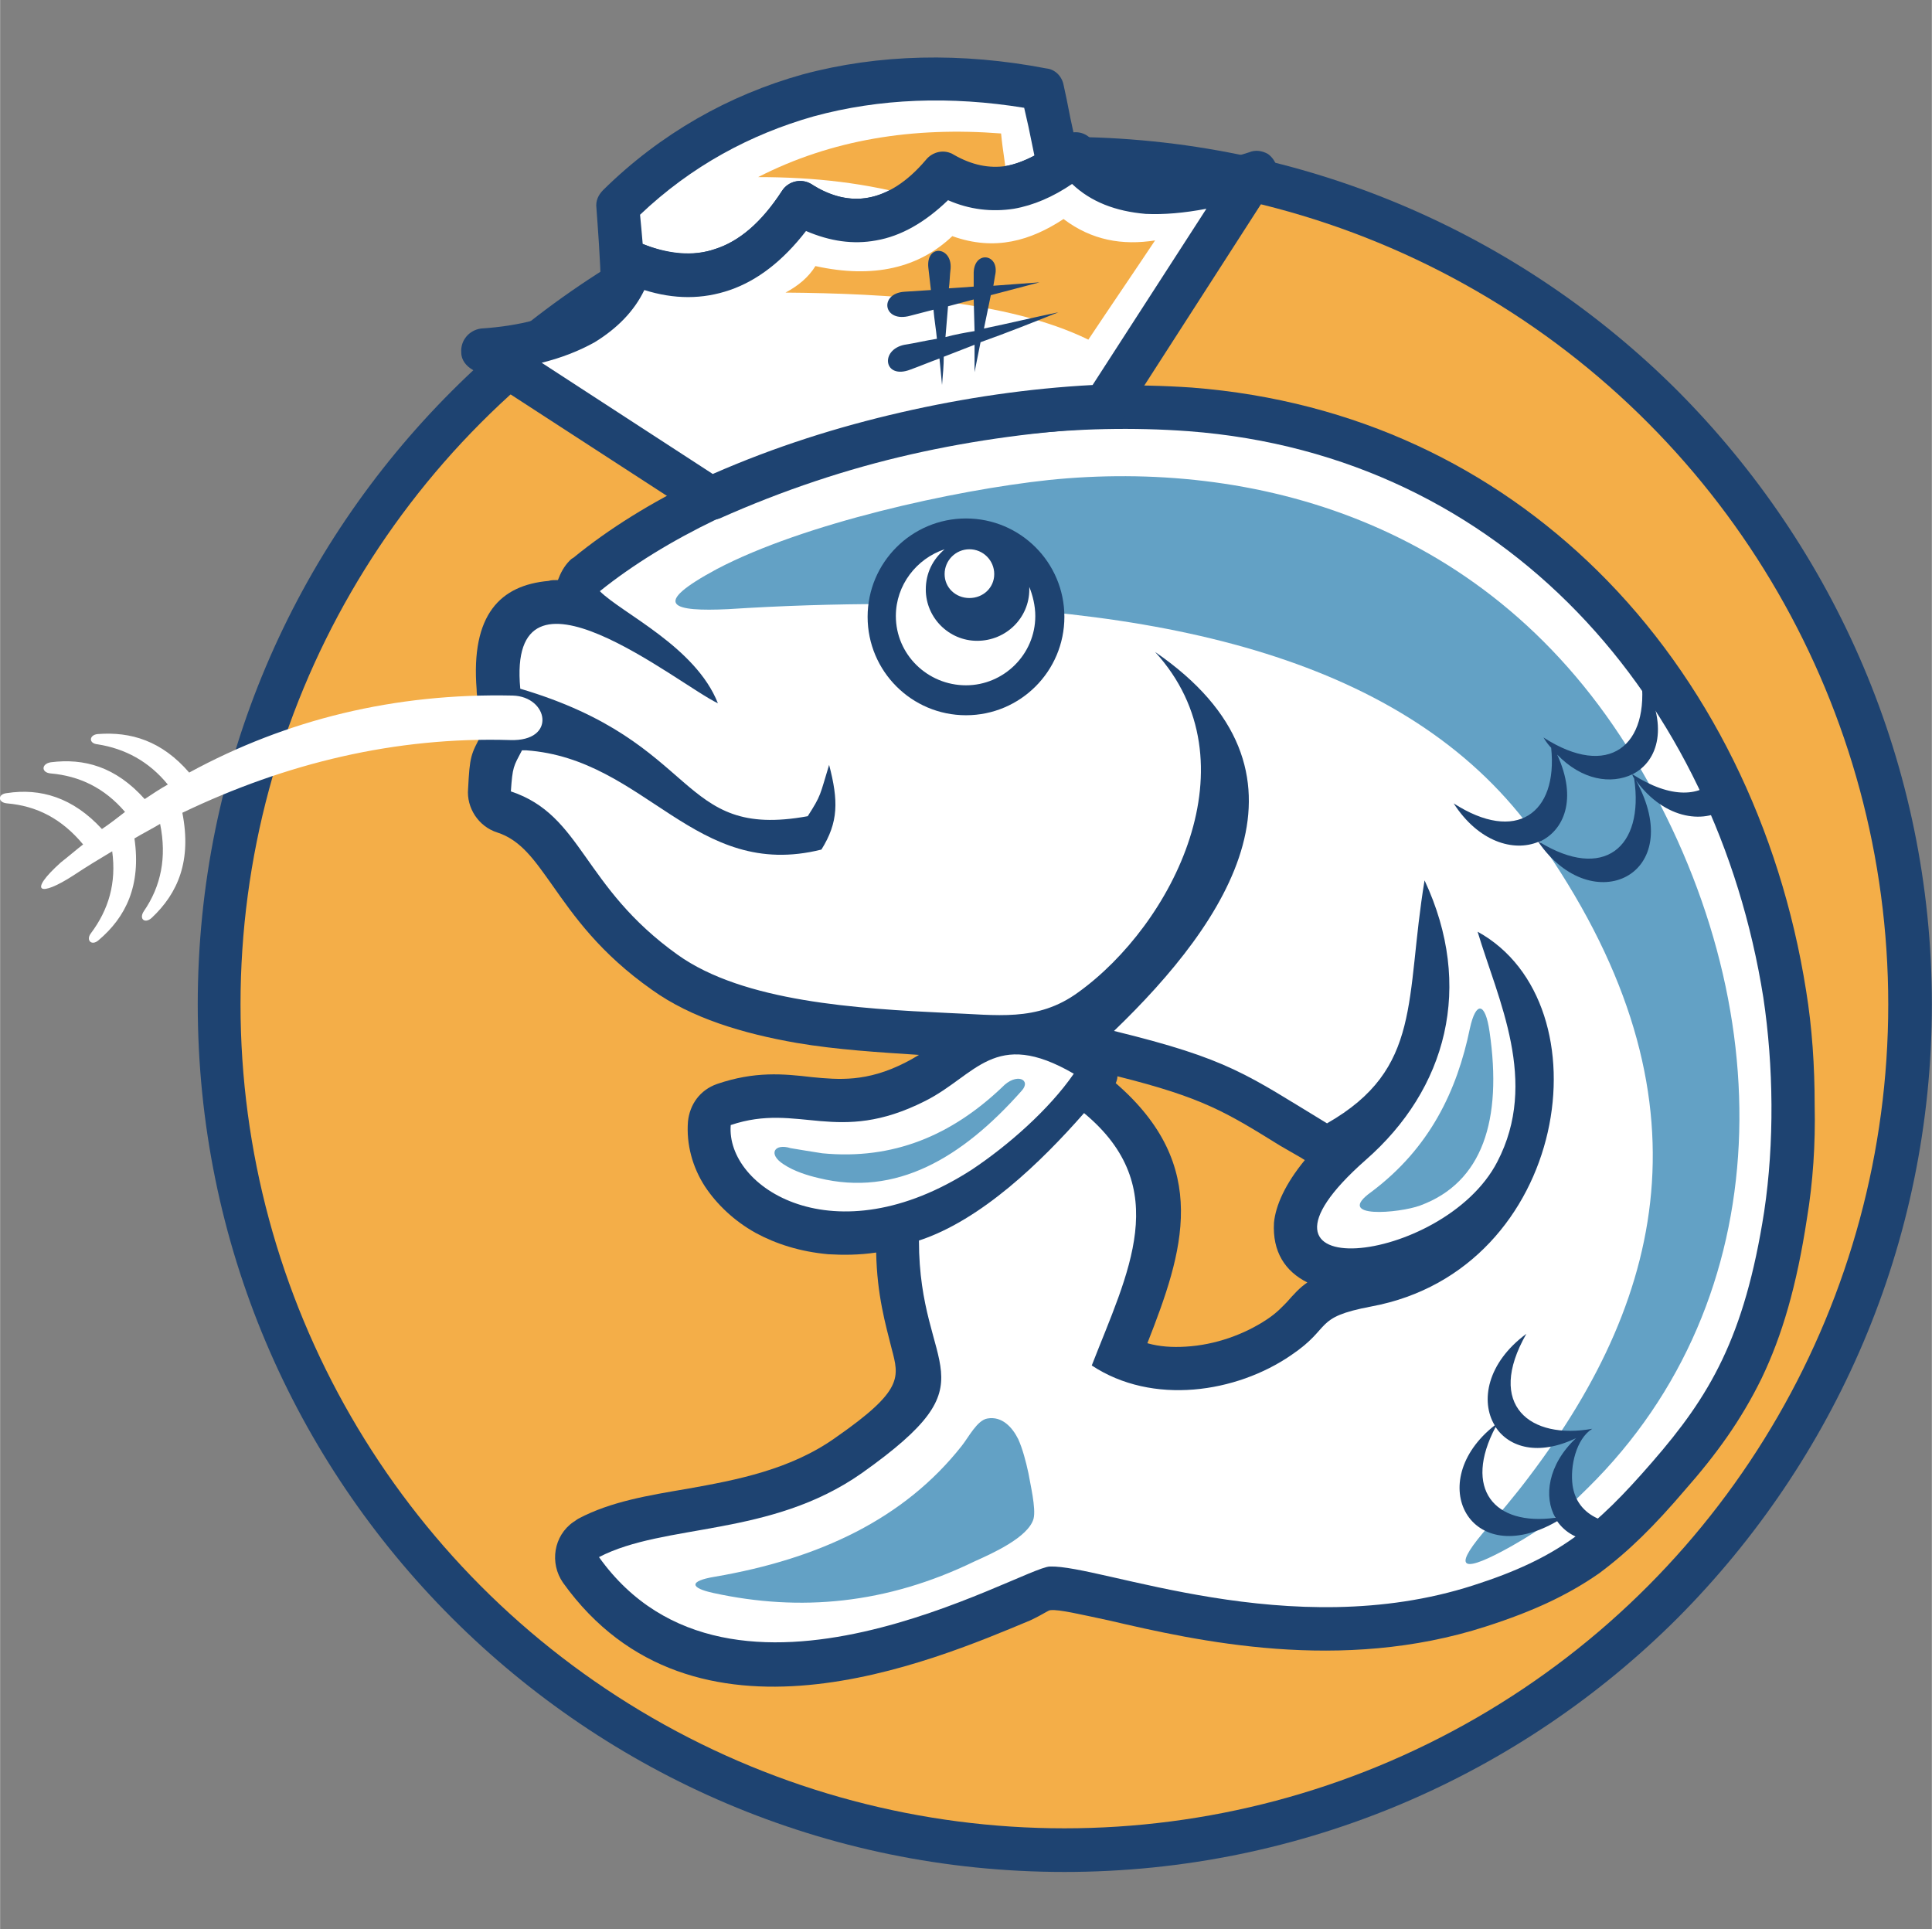
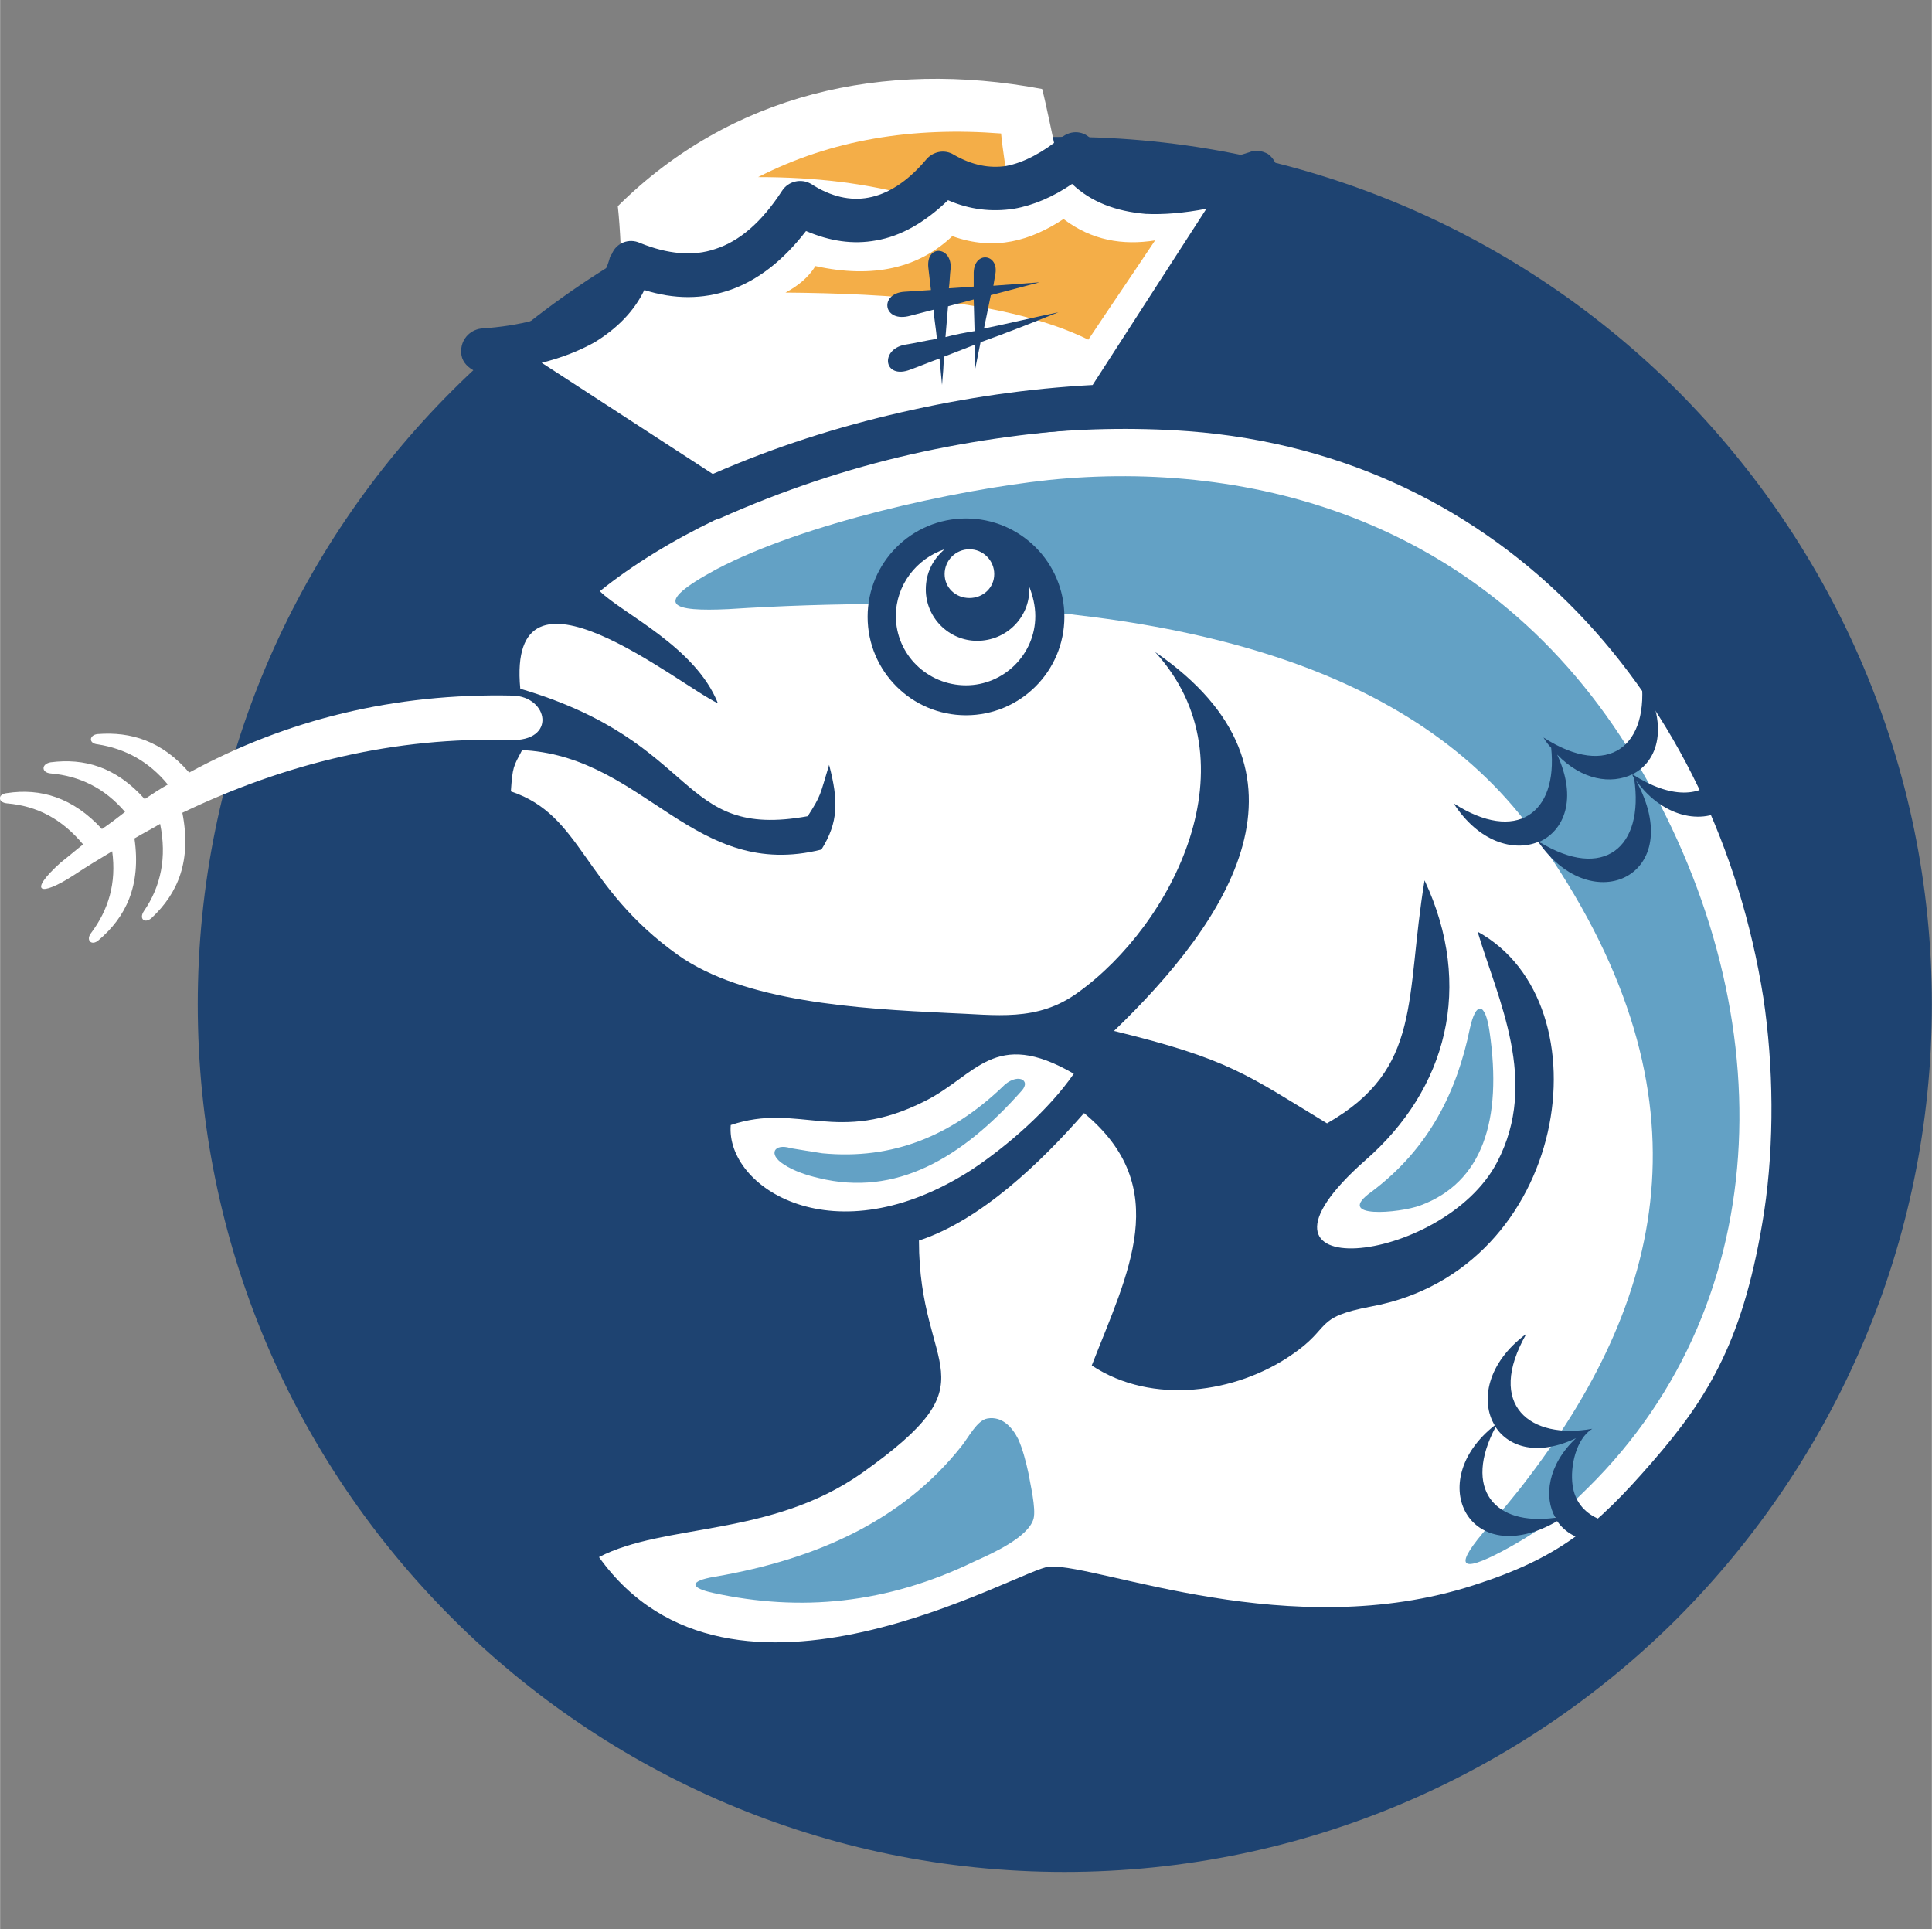
<svg xmlns="http://www.w3.org/2000/svg" xml:space="preserve" width="296.432" height="296" style="shape-rendering:geometricPrecision;text-rendering:geometricPrecision;image-rendering:optimizeQuality;fill-rule:evenodd;clip-rule:evenodd" viewBox="0 0 2258 2255">
  <rect x="0" y="0" width="2258" height="2255" fill="#808080" stroke="none" />
  <defs>
    <style>.fil6{fill:#1e4371}.fil1{fill:#f4ae48}.fil2,.fil5{fill:#fff}.fil0{fill:#1e4371;fill-rule:nonzero}</style>
  </defs>
  <g id="Layer_x0020_1">
    <g id="_2498526659776">
      <path d="M1244 160c280 0 534 114 717 297 183 184 297 437 297 717s-114 533-297 717c-183 183-437 297-717 297s-533-114-716-297c-184-184-297-437-297-717s113-533 297-717c183-183 436-297 716-297z" class="fil0" />
-       <circle cx="1244" cy="1174" r="963" class="fil1" />
      <path d="M2111 1158c7 43 10 88 10 134 1 45-2 90-9 132-12 79-29 137-53 187-24 49-53 89-90 131-35 41-65 71-100 97-36 25-76 44-132 62-170 55-338 17-441-7-33-7-58-13-68-12-3 0-7 4-24 12-115 48-394 168-546-44-16-23-11-55 12-71 2-1 4-3 6-4 38-20 81-27 128-35 56-10 120-22 173-60 79-55 74-70 65-104-7-28-17-62-18-112-20 3-39 3-56 2-33-3-61-12-85-25-25-14-45-33-59-54-15-23-22-50-20-76 2-20 14-37 34-44 44-15 77-12 111-8 31 3 64 6 109-17 6-3 11-6 16-9-46-3-96-6-143-14-63-11-123-29-169-62-61-43-91-86-117-123-20-28-36-52-64-61-22-7-36-29-34-51 2-38 3-40 16-64l2-4c2-5 5-9 8-12-10-9-16-22-16-36-7-88 28-122 84-127 3-1 7-1 11-1 3-8 7-16 14-23 1-1 2-2 4-3 83-68 200-124 331-159 123-34 260-49 392-40 192 15 352 94 474 214 129 127 214 301 244 491zm-807 108c112 97 79 197 37 304 14 4 29 5 45 4 34-2 68-14 95-32 12-8 18-15 23-20 8-9 15-17 24-23-26-13-41-36-39-70 2-20 13-45 36-73-1-1-2-1-3-2l-26-15c-63-39-90-56-190-81 0 3-1 6-2 8z" class="fil0" />
      <path d="M2061 1166c12 80 13 170 1 250-23 148-64 216-131 293-66 76-109 112-209 144-214 69-435-24-495-22-33 1-372 206-527-11 77-40 200-23 307-98 158-112 67-115 67-272 73-24 143-92 193-149 105 87 51 187 9 295 71 47 169 32 233-12 49-33 25-44 94-57 231-43 277-354 124-438 24 80 72 175 23 269-63 122-324 148-154-2 95-83 127-203 69-327-23 139-2 220-114 284-94-57-114-75-249-108 133-128 252-303 48-443 118 129 20 319-90 398-48 35-96 26-152 24-106-5-239-13-316-68-112-80-111-163-195-191 2-29 3-29 13-48h5c140 10 197 153 345 116 20-32 20-57 9-99-11 36-9 35-25 60-154 28-123-86-336-149-16-170 186-4 231 17-26-66-112-105-138-131 153-123 430-206 688-187 371 28 617 315 672 662zM854 1315c-6 73 121 156 282 52 42-28 90-70 119-112-93-54-114 2-174 32-103 52-147 1-227 28z" class="fil2" />
      <path d="M835 1843c123-21 222-68 289-153 8-10 18-30 30-32 17-3 29 10 36 24 5 11 9 26 12 40 2 12 9 41 6 53-6 22-49 41-69 50-103 50-204 59-305 37-28-6-29-14 1-19zm3-1178c-80 43-51 50 13 47 62-4 124-6 187-6 340 3 616 71 758 272 209 295 153 534-8 747-18 24-36 45-55 67-36 43-23 47 34 15 37-21 59-38 89-68 224-221 228-565 54-853-169-280-449-349-684-325-112 12-287 51-388 104zm765 728c68-51 100-118 115-191 7-32 18-31 23 4 15 103-8 176-81 203-24 9-102 16-57-16zm-409-118c-70 79-147 124-237 102-13-3-29-8-41-16-19-12-11-25 8-19 11 2 25 4 37 6 83 8 151-21 210-77 17-18 35-9 23 4z" style="fill:#63a1c5" />
      <circle cx="1129" cy="721" r="115" style="fill:#1e4371" />
      <path d="M1133 642c16 0 29 13 29 29s-13 28-29 28-29-12-29-28 13-29 29-29zm70 44c4 10 7 22 7 34 0 45-37 81-81 81-45 0-82-36-82-81 0-36 24-67 57-78-14 12-22 28-22 47 0 33 27 60 60 60 34 0 61-27 61-60v-3z" class="fil2" />
      <path d="M727 333c-1-32-2-65-5-92 132-131 310-172 496-137 5 19 12 55 20 91-45 29-90 35-136 8-54 61-110 69-167 34-55 83-121 103-197 70-3 9-6 18-11 26z" class="fil5" />
-       <path d="M702 334c0-15-1-31-2-48-1-15-2-30-3-43-1-8 2-15 8-21 67-66 147-111 233-135 89-24 186-26 285-7 10 1 18 9 20 19 2 9 5 23 8 39l11 51c2 11-2 21-11 27-25 17-52 27-79 29-21 2-43-2-64-11-27 26-55 42-84 47-27 5-54 1-82-11-27 35-57 58-89 69s-65 11-100 0c-1 2-2 4-4 6-6 13-22 17-34 10-8-4-13-13-13-21zm49-50v1c31 13 59 15 85 6 28-9 54-31 78-68 7-11 22-15 34-8 23 15 46 20 67 16 22-4 45-18 67-44 8-10 22-13 33-6 18 11 36 15 53 14 14-1 27-6 41-13l-7-34-5-22c-86-14-169-11-246 10-74 21-143 58-203 115 1 10 2 21 3 33z" class="fil0" />
      <path d="M1073 231c-59-17-121-24-187-24 86-44 181-59 284-51 2 21 6 42 8 63-25 4-50-1-76-16-9 11-19 20-29 28z" class="fil1" />
      <path d="M564 410c89 57 178 115 267 172 151-66 304-100 460-107l177-273c-97 33-173 34-211-22-51 42-102 54-155 23-54 61-110 69-167 34-55 83-121 103-197 70-16 61-75 95-174 103z" class="fil5" />
      <path d="m633 424 200 130c73-32 146-55 220-72s149-28 224-32l133-206c-26 5-50 7-71 6-35-3-64-14-86-35-22 15-45 25-68 29-26 4-52 1-77-10-27 26-55 42-84 47-27 5-54 1-82-11-27 35-57 58-89 69s-65 11-100 0c-12 25-32 45-58 61-18 10-38 18-62 24zm184 180L552 432c-7-4-13-11-13-20-1-14 9-26 23-28 46-3 82-13 107-28 23-13 38-32 44-56 1-1 1-2 2-3 5-13 20-19 33-13 32 13 62 16 88 7 28-9 54-31 78-68 7-11 22-15 34-8 23 15 46 20 67 16 22-4 45-18 67-44 8-10 22-13 33-6 21 12 41 16 61 13 21-4 43-16 65-34 1 0 1-1 2-1 12-8 27-5 35 7 14 21 36 31 64 33 32 2 72-6 118-21 7-3 15-2 22 2 11 8 15 24 7 35l-175 272c-4 7-12 12-21 13-77 4-153 14-228 31s-150 42-224 75c-8 3-17 2-24-2z" class="fil0" />
      <path d="M953 311c-8 13-20 23-35 31 118 1 260 9 354 55 26-39 52-77 78-116-38 6-74 0-107-25-38 25-80 38-130 20-39 37-92 50-160 35z" class="fil1" />
      <path d="M1057 403c13-2 25-5 38-7-1-11-3-22-4-34l-27 7c-32 9-37-26-7-28l31-2c-1-8-2-17-3-26-3-28 28-25 26 1-1 8-1 16-2 23l29-2v-14c-1-29 31-25 25 1l-2 12 54-4-57 15-8 39c29-6 58-13 87-19-30 12-60 24-91 35l-7 35v-32l-36 14c0 10-1 21-2 33-1-11-2-21-3-31-11 4-23 9-34 13-31 12-36-23-7-29zm81-53-30 8-3 36c11-3 22-5 34-7l-1-37z" class="fil6" />
      <path d="M86 1023c15-10 30-19 45-28 5 37-4 68-25 96-6 8 1 15 9 8 32-27 50-64 42-119 10-6 20-11 30-17 8 39 1 73-19 102-6 9 1 15 9 8 31-29 47-67 36-123 121-58 249-89 383-85 55 2 45-51 3-52-138-3-264 28-378 90-32-37-68-48-107-45-10 1-11 11 0 12 32 5 60 20 82 47-9 5-18 11-27 17-34-38-71-48-110-43-11 2-11 12 0 13 34 3 63 17 87 45-9 7-18 14-27 20-34-37-72-48-111-42-11 1-11 11 0 12 35 3 64 18 89 48-9 7-17 14-26 21-39 35-25 41 15 15z" class="fil2" />
      <path d="M1910 910c-1-2-2-3-2-5-25 12-59 7-88-23 24 52 8 89-21 102 75 46 123 7 111-74zm-49 760c-19 12-26 44-23 66 5 36 41 53 95 43-53 35-95 25-113-1-102 59-157-46-73-112-17-28-9-73 37-107-48 84 5 124 77 111zm-19 11c-44 21-78 11-94-13-38 72-2 116 70 106-14-24-9-62 24-93zm70-769c61 111-51 164-114 72-29 12-70 0-99-45 73 47 122 12 114-65-3-3-6-7-9-12 76 49 125 10 114-72 34 58 20 100-10 115 45 29 81 27 100 3l13 34c-26 22-75 17-109-30z" class="fil6" />
-       <path d="M2 0h2255v2255H2z" style="fill:none" />
    </g>
  </g>
</svg>